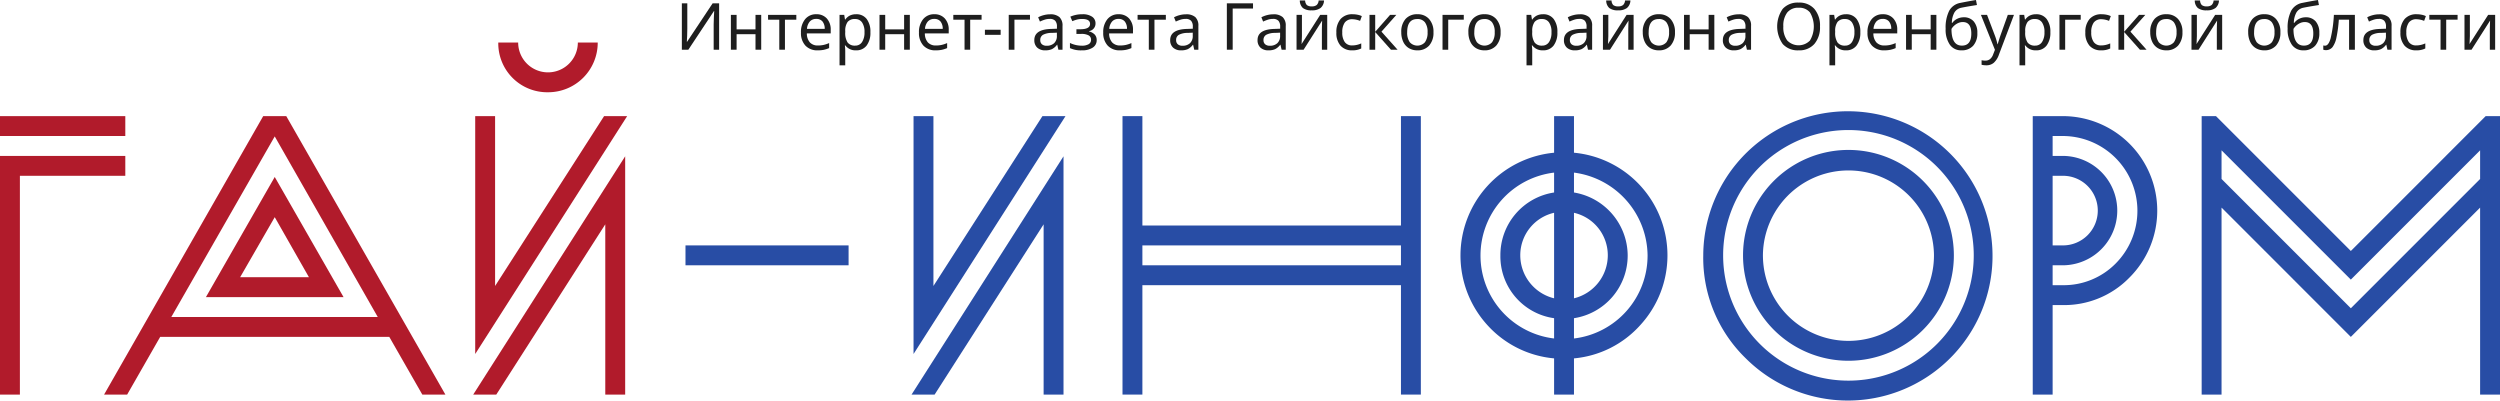
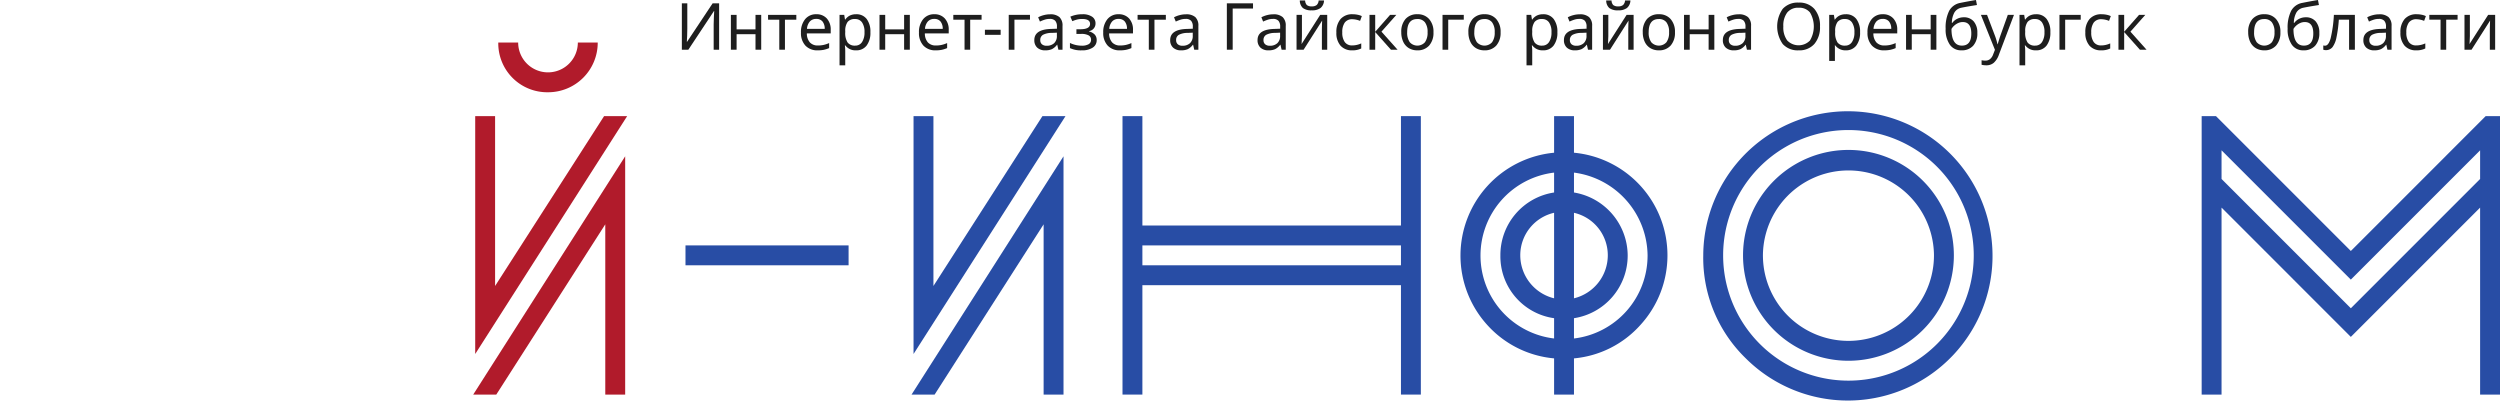
<svg xmlns="http://www.w3.org/2000/svg" id="head" viewBox="0 0 538.753 86.316">
  <defs>
    <style>
      .cls-1 {
        fill: #b11b2b;
      }

      .cls-2 {
        fill: #284da5;
      }

      .cls-3 {
        fill: #1e1e1e;
      }
    </style>
  </defs>
  <title>logo</title>
-   <path class="cls-1" d="M329.762,217.598V213.312h27.003v4.286H329.762Zm4.286,55.721h-4.286V221.885h27.003v4.286h-22.717v47.148Z" transform="translate(-329.762 -188.288)" />
-   <path class="cls-1" d="M420.771,273.319l-7.115-12.43h-49.377l-7.115,12.43h-4.972L386.482,213.312h4.972l34.29,60.007h-4.972Zm-31.804-55.635-22.288,38.918h44.491ZM374.138,252.316l14.83-25.889,14.83,25.889H374.138Zm14.83-17.23-7.458,12.944h14.83Z" transform="translate(-329.762 -188.288)" />
  <path class="cls-1" d="M460.201,236.629l-23.488,36.69h-4.972l32.747-51.349v51.349h-4.287V236.629ZM432.17,264.575V213.312h4.286v36.604l23.488-36.604H464.916Zm9.258-67.122a6.429,6.429,0,0,0,12.859,0h4.286a10.683,10.683,0,0,1-10.715,10.716,10.542,10.542,0,0,1-10.716-10.716h4.286Z" transform="translate(-329.762 -188.288)" />
  <path class="cls-2" d="M477.486,245.458v-4.286h35.147v4.286h-35.147Z" transform="translate(-329.762 -188.288)" />
  <path class="cls-2" d="M558.95,273.319h-4.286V236.629l-23.489,36.69h-4.972l32.747-51.349v51.349ZM554.407,213.312h4.972L526.632,264.575V213.312h4.286v36.604Z" transform="translate(-329.762 -188.288)" />
  <path class="cls-2" d="M631.67,236.886V213.312h4.286v60.007h-4.286V249.745h-55.721v23.574h-4.286V213.312h4.286v23.574h55.721Zm-55.721,8.572h55.721v-4.286h-55.721v4.286Z" transform="translate(-329.762 -188.288)" />
  <path class="cls-2" d="M664.671,213.312H668.957v7.887a22.215,22.215,0,0,1,14.316,37.119,21.828,21.828,0,0,1-14.316,7.201v7.801H664.671v-7.801a22.03,22.03,0,0,1-14.402-7.201,22.262,22.262,0,0,1,14.402-37.119V213.312Zm0,12.173A17.995,17.995,0,0,0,648.812,243.315a17.995,17.995,0,0,0,15.859,17.916v-4.372a13.455,13.455,0,0,1-11.573-13.544A13.626,13.626,0,0,1,664.671,229.771v-4.286Zm0,8.658a9.38,9.38,0,0,0-7.287,9.172,9.551,9.551,0,0,0,7.287,9.258V234.143ZM668.957,229.771a13.834,13.834,0,0,1,11.573,13.544A13.654,13.654,0,0,1,668.957,256.86v4.372a17.996,17.996,0,0,0,15.859-17.916A18.19,18.19,0,0,0,668.957,225.485V229.771Zm0,22.803a9.551,9.551,0,0,0,7.287-9.258,9.381,9.381,0,0,0-7.287-9.172v18.431Z" transform="translate(-329.762 -188.288)" />
  <path class="cls-2" d="M696.815,243.315a31.17,31.17,0,1,1,9.172,22.203A30.16,30.16,0,0,1,696.815,243.315Zm4.286,0a27.003,27.003,0,1,0,54.006,0A27.003,27.003,0,0,0,701.101,243.315Zm4.286,0a22.717,22.717,0,0,1,45.434,0A22.717,22.717,0,1,1,705.387,243.315Zm4.287,0a18.43,18.43,0,0,0,36.861,0A18.431,18.431,0,0,0,709.674,243.315Z" transform="translate(-329.762 -188.288)" />
-   <path class="cls-2" d="M772.106,254.031v19.288h-4.286V213.312h6.429a20.367,20.367,0,0,1,14.401,34.804,19.599,19.599,0,0,1-14.401,5.915H772.106Zm0-8.572v4.286H774.249a15.725,15.725,0,0,0,11.401-4.629A16.116,16.116,0,0,0,774.249,217.598H772.106v4.287H774.249a11.787,11.787,0,1,1,0,23.574H772.106Zm0-19.288v15.001H774.249a7.501,7.501,0,1,0,0-15.001H772.106Z" transform="translate(-329.762 -188.288)" />
  <path class="cls-2" d="M808.508,273.319h-4.286V213.312h3.086l29.061,29.061L865.429,213.312h3.086v60.007h-4.287v-40.29l-27.86,27.86L808.508,233.029v40.29Zm0-52.634v6.172l27.86,27.86,27.86-27.86v-6.172l-27.86,27.86Z" transform="translate(-329.762 -188.288)" />
  <g>
    <path class="cls-3" d="M476.701,189.006h1.176v5.489q0,0.581-.034,1.538-0.034.957-.068,1.244h0.062l5.496-8.271h1.401V199h-1.176v-5.435q0-.711.048-1.658,0.048-.947.068-1.227h-0.062L478.102,199h-1.401v-9.994Z" transform="translate(-329.762 -188.288)" />
    <path class="cls-3" d="M488.5,191.494v3.124h4.074v-3.124h1.23V199h-1.23v-3.343h-4.074V199H487.269v-7.506h1.23Z" transform="translate(-329.762 -188.288)" />
    <path class="cls-3" d="M501.372,192.533h-2.454V199h-1.217v-6.467h-2.42v-1.039h6.091v1.039Z" transform="translate(-329.762 -188.288)" />
    <path class="cls-3" d="M505.979,199.137a3.459,3.459,0,0,1-2.649-1.022,3.945,3.945,0,0,1-.96-2.813,4.335,4.335,0,0,1,.896-2.875,2.992,2.992,0,0,1,2.42-1.07,2.919,2.919,0,0,1,2.256.913,3.505,3.505,0,0,1,.841,2.471v0.745h-5.141a2.877,2.877,0,0,0,.649,1.941,2.261,2.261,0,0,0,1.743.663,5.909,5.909,0,0,0,1.142-.106,6.567,6.567,0,0,0,1.265-.414v1.08a5.937,5.937,0,0,1-1.169.376A6.683,6.683,0,0,1,505.979,199.137Zm-0.308-6.774a1.785,1.785,0,0,0-1.395.567,2.664,2.664,0,0,0-.608,1.579h3.821a2.438,2.438,0,0,0-.485-1.6A1.665,1.665,0,0,0,505.671,192.362Z" transform="translate(-329.762 -188.288)" />
    <path class="cls-3" d="M514.237,199.137a2.729,2.729,0,0,1-2.324-1.087h-0.082l0.027,0.28a9.376,9.376,0,0,1,.055.95v3.083h-1.23V191.494h1.012l0.164,1.025h0.055a2.648,2.648,0,0,1,1.012-.889,3.053,3.053,0,0,1,1.326-.273,2.743,2.743,0,0,1,2.273,1.015,4.482,4.482,0,0,1,.81,2.861,4.529,4.529,0,0,1-.813,2.871A2.742,2.742,0,0,1,514.237,199.137Zm-0.205-6.747a1.927,1.927,0,0,0-1.61.629,3.242,3.242,0,0,0-.509,1.976v0.239a3.748,3.748,0,0,0,.506,2.205,1.91,1.91,0,0,0,1.641.68,1.693,1.693,0,0,0,1.473-.766,3.709,3.709,0,0,0,.53-2.133,3.54,3.54,0,0,0-.53-2.102A1.746,1.746,0,0,0,514.032,192.39Z" transform="translate(-329.762 -188.288)" />
    <path class="cls-3" d="M520.526,191.494v3.124h4.074v-3.124h1.23V199H524.6v-3.343h-4.074V199h-1.23v-7.506h1.23Z" transform="translate(-329.762 -188.288)" />
    <path class="cls-3" d="M531.409,199.137a3.459,3.459,0,0,1-2.649-1.022,3.945,3.945,0,0,1-.96-2.813,4.335,4.335,0,0,1,.896-2.875,2.992,2.992,0,0,1,2.42-1.07,2.919,2.919,0,0,1,2.256.913,3.505,3.505,0,0,1,.841,2.471v0.745H529.071a2.877,2.877,0,0,0,.649,1.941,2.261,2.261,0,0,0,1.743.663,5.909,5.909,0,0,0,1.142-.106,6.567,6.567,0,0,0,1.265-.414v1.08a5.937,5.937,0,0,1-1.169.376A6.683,6.683,0,0,1,531.409,199.137Zm-0.308-6.774a1.785,1.785,0,0,0-1.395.567,2.664,2.664,0,0,0-.608,1.579h3.821a2.438,2.438,0,0,0-.485-1.6A1.665,1.665,0,0,0,531.101,192.362Z" transform="translate(-329.762 -188.288)" />
    <path class="cls-3" d="M541.293,192.533h-2.454V199h-1.217v-6.467h-2.42v-1.039h6.091v1.039Z" transform="translate(-329.762 -188.288)" />
    <path class="cls-3" d="M542.011,195.794V194.7h3.391v1.094h-3.391Z" transform="translate(-329.762 -188.288)" />
    <path class="cls-3" d="M551.725,192.533h-3.35V199H547.145v-7.506h4.58v1.039Z" transform="translate(-329.762 -188.288)" />
    <path class="cls-3" d="M557.843,199l-0.239-1.066h-0.055a3.153,3.153,0,0,1-1.118.954,3.444,3.444,0,0,1-1.405.25,2.462,2.462,0,0,1-1.736-.581,2.121,2.121,0,0,1-.629-1.641q0-2.283,3.603-2.393l1.271-.048v-0.444a1.832,1.832,0,0,0-.369-1.261,1.527,1.527,0,0,0-1.183-.407,3.507,3.507,0,0,0-1.125.178,9.255,9.255,0,0,0-.995.396l-0.376-.923a5.555,5.555,0,0,1,1.237-.472,5.358,5.358,0,0,1,1.326-.171,2.934,2.934,0,0,1,2.023.602,2.468,2.468,0,0,1,.663,1.914V199h-0.896Zm-2.536-.854a2.272,2.272,0,0,0,1.624-.557,2.07,2.07,0,0,0,.591-1.583V195.329l-1.107.048a4.021,4.021,0,0,0-1.883.41,1.242,1.242,0,0,0-.591,1.142,1.135,1.135,0,0,0,.359.902A1.481,1.481,0,0,0,555.307,198.146Z" transform="translate(-329.762 -188.288)" />
    <path class="cls-3" d="M562.546,194.591q2.126,0,2.126-1.148,0-1.066-1.702-1.066a4.664,4.664,0,0,0-1.005.103,6.683,6.683,0,0,0-1.114.376l-0.431-.978a6.381,6.381,0,0,1,2.618-.52,3.528,3.528,0,0,1,2.064.526,1.679,1.679,0,0,1,.745,1.449,1.638,1.638,0,0,1-1.408,1.661v0.055a2.557,2.557,0,0,1,1.258.711,1.72,1.72,0,0,1,.403,1.169,1.862,1.862,0,0,1-.854,1.62,4.097,4.097,0,0,1-2.352.588,5.479,5.479,0,0,1-2.557-.485v-1.107a5.921,5.921,0,0,0,2.543.588,2.832,2.832,0,0,0,1.483-.321,1.047,1.047,0,0,0,.52-0.95,1.033,1.033,0,0,0-.526-0.954,3.259,3.259,0,0,0-1.613-.311h-1.012v-1.005h0.813Z" transform="translate(-329.762 -188.288)" />
    <path class="cls-3" d="M571.119,199.137a3.459,3.459,0,0,1-2.649-1.022,3.945,3.945,0,0,1-.96-2.813,4.335,4.335,0,0,1,.896-2.875,2.992,2.992,0,0,1,2.42-1.07,2.919,2.919,0,0,1,2.256.913,3.505,3.505,0,0,1,.841,2.471v0.745h-5.141a2.877,2.877,0,0,0,.649,1.941,2.261,2.261,0,0,0,1.743.663,5.909,5.909,0,0,0,1.142-.106,6.567,6.567,0,0,0,1.265-.414v1.08a5.937,5.937,0,0,1-1.169.376A6.683,6.683,0,0,1,571.119,199.137ZM570.811,192.362a1.785,1.785,0,0,0-1.395.567,2.664,2.664,0,0,0-.608,1.579h3.821a2.438,2.438,0,0,0-.485-1.6A1.665,1.665,0,0,0,570.811,192.362Z" transform="translate(-329.762 -188.288)" />
    <path class="cls-3" d="M581.003,192.533h-2.454V199h-1.217v-6.467H574.913v-1.039h6.091v1.039Z" transform="translate(-329.762 -188.288)" />
    <path class="cls-3" d="M587.122,199l-0.239-1.066h-0.055a3.153,3.153,0,0,1-1.118.954,3.444,3.444,0,0,1-1.405.25,2.462,2.462,0,0,1-1.736-.581,2.121,2.121,0,0,1-.629-1.641q0-2.283,3.603-2.393l1.271-.048v-0.444a1.832,1.832,0,0,0-.369-1.261,1.527,1.527,0,0,0-1.183-.407,3.507,3.507,0,0,0-1.125.178,9.255,9.255,0,0,0-.995.396l-0.376-.923a5.555,5.555,0,0,1,1.237-.472,5.358,5.358,0,0,1,1.326-.171,2.934,2.934,0,0,1,2.023.602,2.468,2.468,0,0,1,.663,1.914V199h-0.896Zm-2.536-.854a2.272,2.272,0,0,0,1.624-.557,2.07,2.07,0,0,0,.591-1.583V195.329l-1.107.048a4.021,4.021,0,0,0-1.883.41,1.242,1.242,0,0,0-.591,1.142,1.135,1.135,0,0,0,.359.902A1.481,1.481,0,0,0,584.585,198.146Z" transform="translate(-329.762 -188.288)" />
    <path class="cls-3" d="M599.789,189.006V190.127h-4.382V199h-1.258v-9.994h5.64Z" transform="translate(-329.762 -188.288)" />
    <path class="cls-3" d="M605.948,199l-0.239-1.066h-0.055a3.153,3.153,0,0,1-1.118.954,3.444,3.444,0,0,1-1.405.25,2.462,2.462,0,0,1-1.736-.581,2.121,2.121,0,0,1-.629-1.641q0-2.283,3.603-2.393l1.271-.048v-0.444a1.832,1.832,0,0,0-.369-1.261,1.527,1.527,0,0,0-1.183-.407,3.507,3.507,0,0,0-1.125.178,9.255,9.255,0,0,0-.995.396l-0.376-.923a5.555,5.555,0,0,1,1.237-.472,5.358,5.358,0,0,1,1.326-.171,2.934,2.934,0,0,1,2.023.602,2.468,2.468,0,0,1,.663,1.914V199h-0.896Zm-2.536-.854a2.272,2.272,0,0,0,1.624-.557,2.07,2.07,0,0,0,.591-1.583V195.329l-1.107.048a4.021,4.021,0,0,0-1.883.41,1.242,1.242,0,0,0-.591,1.142,1.135,1.135,0,0,0,.359.902A1.481,1.481,0,0,0,603.412,198.146Z" transform="translate(-329.762 -188.288)" />
    <path class="cls-3" d="M610.33,191.494v4.58l-0.055,1.326-0.027.383,4.02-6.289h1.511V199h-1.148v-4.423l0.021-.95,0.034-.902L610.692,199h-1.524v-7.506h1.162Zm2.119-.978a2.967,2.967,0,0,1-1.911-.499,2.188,2.188,0,0,1-.666-1.627H611.02a1.473,1.473,0,0,0,.373.991,1.623,1.623,0,0,0,1.083.28,1.535,1.535,0,0,0,1.042-.301,1.471,1.471,0,0,0,.414-0.971h1.162a2.216,2.216,0,0,1-.745,1.617A3.016,3.016,0,0,1,612.449,190.517Z" transform="translate(-329.762 -188.288)" />
    <path class="cls-3" d="M621.178,199.137a3.233,3.233,0,0,1-2.522-.995,4.104,4.104,0,0,1-.902-2.854,4.223,4.223,0,0,1,.913-2.909,3.306,3.306,0,0,1,2.601-1.022,5.253,5.253,0,0,1,1.083.113,3.587,3.587,0,0,1,.885.291l-0.376,1.025a4.776,4.776,0,0,0-1.62-.355,1.965,1.965,0,0,0-1.675.714,3.505,3.505,0,0,0-.54,2.129,3.431,3.431,0,0,0,.54,2.082,1.872,1.872,0,0,0,1.6.721,4.646,4.646,0,0,0,1.948-.438v1.094A4.177,4.177,0,0,1,621.178,199.137Z" transform="translate(-329.762 -188.288)" />
    <path class="cls-3" d="M629.327,191.494h1.347l-3.206,3.616L630.94,199h-1.429l-3.391-3.808V199h-1.23v-7.506h1.23v3.644Z" transform="translate(-329.762 -188.288)" />
    <path class="cls-3" d="M638.678,195.233a4.137,4.137,0,0,1-.93,2.871,3.283,3.283,0,0,1-2.57,1.032,3.418,3.418,0,0,1-1.805-.475,3.118,3.118,0,0,1-1.21-1.364,4.743,4.743,0,0,1-.424-2.064,4.126,4.126,0,0,1,.916-2.854,3.274,3.274,0,0,1,2.57-1.022,3.212,3.212,0,0,1,2.519,1.042A4.093,4.093,0,0,1,638.678,195.233Zm-5.667,0a3.516,3.516,0,0,0,.557,2.15,2.195,2.195,0,0,0,3.278,0,3.502,3.502,0,0,0,.561-2.15,3.392,3.392,0,0,0-.564-2.129,1.977,1.977,0,0,0-1.651-.714Q633.011,192.39,633.011,195.233Z" transform="translate(-329.762 -188.288)" />
    <path class="cls-3" d="M645.207,192.533h-3.35V199h-1.23v-7.506h4.58v1.039Z" transform="translate(-329.762 -188.288)" />
    <path class="cls-3" d="M653.143,195.233a4.137,4.137,0,0,1-.93,2.871,3.283,3.283,0,0,1-2.57,1.032,3.418,3.418,0,0,1-1.805-.475,3.118,3.118,0,0,1-1.21-1.364,4.743,4.743,0,0,1-.424-2.064,4.126,4.126,0,0,1,.916-2.854,3.274,3.274,0,0,1,2.57-1.022,3.212,3.212,0,0,1,2.519,1.042A4.093,4.093,0,0,1,653.143,195.233Zm-5.667,0a3.516,3.516,0,0,0,.557,2.15,2.195,2.195,0,0,0,3.278,0,3.502,3.502,0,0,0,.561-2.15,3.392,3.392,0,0,0-.564-2.129,1.977,1.977,0,0,0-1.651-.714Q647.476,192.39,647.476,195.233Z" transform="translate(-329.762 -188.288)" />
    <path class="cls-3" d="M662.283,199.137a2.729,2.729,0,0,1-2.324-1.087h-0.082l0.027,0.28a9.376,9.376,0,0,1,.055.95v3.083H658.728V191.494h1.012l0.164,1.025h0.055a2.648,2.648,0,0,1,1.012-.889,3.053,3.053,0,0,1,1.326-.273,2.743,2.743,0,0,1,2.273,1.015,4.482,4.482,0,0,1,.81,2.861,4.529,4.529,0,0,1-.813,2.871A2.742,2.742,0,0,1,662.283,199.137Zm-0.205-6.747a1.927,1.927,0,0,0-1.61.629,3.242,3.242,0,0,0-.509,1.976v0.239a3.748,3.748,0,0,0,.506,2.205,1.91,1.91,0,0,0,1.641.68,1.693,1.693,0,0,0,1.473-.766,3.709,3.709,0,0,0,.53-2.133,3.54,3.54,0,0,0-.53-2.102A1.746,1.746,0,0,0,662.078,192.39Z" transform="translate(-329.762 -188.288)" />
    <path class="cls-3" d="M671.976,199l-0.239-1.066h-0.055a3.153,3.153,0,0,1-1.118.954,3.444,3.444,0,0,1-1.405.25,2.462,2.462,0,0,1-1.736-.581,2.121,2.121,0,0,1-.629-1.641q0-2.283,3.603-2.393l1.271-.048v-0.444a1.832,1.832,0,0,0-.369-1.261,1.527,1.527,0,0,0-1.183-.407,3.507,3.507,0,0,0-1.125.178,9.255,9.255,0,0,0-.995.396l-0.376-.923a5.555,5.555,0,0,1,1.237-.472,5.358,5.358,0,0,1,1.326-.171,2.934,2.934,0,0,1,2.023.602,2.468,2.468,0,0,1,.663,1.914V199h-0.896Zm-2.536-.854a2.272,2.272,0,0,0,1.624-.557,2.07,2.07,0,0,0,.591-1.583V195.329l-1.107.048a4.021,4.021,0,0,0-1.883.41,1.242,1.242,0,0,0-.591,1.142,1.135,1.135,0,0,0,.359.902A1.481,1.481,0,0,0,669.44,198.146Z" transform="translate(-329.762 -188.288)" />
    <path class="cls-3" d="M676.358,191.494v4.58l-0.055,1.326-0.027.383,4.02-6.289h1.511V199h-1.148v-4.423l0.021-.95,0.034-.902L676.72,199H675.196v-7.506h1.162Zm2.119-.978a2.967,2.967,0,0,1-1.911-.499,2.188,2.188,0,0,1-.666-1.627h1.148a1.473,1.473,0,0,0,.373.991,1.623,1.623,0,0,0,1.083.28,1.535,1.535,0,0,0,1.042-.301,1.471,1.471,0,0,0,.414-0.971h1.162a2.216,2.216,0,0,1-.745,1.617A3.016,3.016,0,0,1,678.477,190.517Z" transform="translate(-329.762 -188.288)" />
    <path class="cls-3" d="M690.72,195.233a4.137,4.137,0,0,1-.93,2.871,3.283,3.283,0,0,1-2.57,1.032,3.418,3.418,0,0,1-1.805-.475,3.118,3.118,0,0,1-1.21-1.364,4.743,4.743,0,0,1-.424-2.064,4.126,4.126,0,0,1,.916-2.854,3.274,3.274,0,0,1,2.57-1.022,3.212,3.212,0,0,1,2.519,1.042A4.093,4.093,0,0,1,690.72,195.233Zm-5.667,0a3.516,3.516,0,0,0,.557,2.15,2.195,2.195,0,0,0,3.278,0,3.502,3.502,0,0,0,.561-2.15,3.392,3.392,0,0,0-.564-2.129,1.977,1.977,0,0,0-1.651-.714Q685.053,192.39,685.053,195.233Z" transform="translate(-329.762 -188.288)" />
    <path class="cls-3" d="M693.899,191.494v3.124h4.074v-3.124h1.23V199h-1.23v-3.343h-4.074V199h-1.23v-7.506h1.23Z" transform="translate(-329.762 -188.288)" />
    <path class="cls-3" d="M706.224,199l-0.239-1.066h-0.055a3.153,3.153,0,0,1-1.118.954,3.444,3.444,0,0,1-1.405.25,2.462,2.462,0,0,1-1.736-.581,2.121,2.121,0,0,1-.629-1.641q0-2.283,3.603-2.393l1.271-.048v-0.444a1.832,1.832,0,0,0-.369-1.261,1.527,1.527,0,0,0-1.183-.407,3.507,3.507,0,0,0-1.125.178,9.255,9.255,0,0,0-.995.396l-0.376-.923a5.555,5.555,0,0,1,1.237-.472,5.358,5.358,0,0,1,1.326-.171,2.934,2.934,0,0,1,2.023.602,2.468,2.468,0,0,1,.663,1.914V199h-0.896Zm-2.536-.854a2.272,2.272,0,0,0,1.624-.557,2.07,2.07,0,0,0,.591-1.583V195.329l-1.107.048a4.021,4.021,0,0,0-1.883.41,1.242,1.242,0,0,0-.591,1.142,1.135,1.135,0,0,0,.359.902A1.481,1.481,0,0,0,703.688,198.146Z" transform="translate(-329.762 -188.288)" />
    <path class="cls-3" d="M721.974,193.989a5.501,5.501,0,0,1-1.213,3.773,4.291,4.291,0,0,1-3.394,1.374,4.341,4.341,0,0,1-3.415-1.35,6.594,6.594,0,0,1-.007-7.595,4.365,4.365,0,0,1,3.435-1.343,4.288,4.288,0,0,1,3.384,1.364A5.493,5.493,0,0,1,721.974,193.989Zm-7.902,0a4.708,4.708,0,0,0,.841,3.021,3.417,3.417,0,0,0,4.895.014,5.93,5.93,0,0,0,.007-6.053,2.955,2.955,0,0,0-2.434-1.015,3.001,3.001,0,0,0-2.468,1.029A4.652,4.652,0,0,0,714.072,193.989Z" transform="translate(-329.762 -188.288)" />
-     <path class="cls-3" d="M727.566,199.137a2.729,2.729,0,0,1-2.324-1.087h-0.082l0.027,0.28a9.376,9.376,0,0,1,.055.95v3.083h-1.23V191.494h1.012l0.164,1.025h0.055a2.648,2.648,0,0,1,1.012-.889,3.053,3.053,0,0,1,1.326-.273,2.743,2.743,0,0,1,2.273,1.015,4.482,4.482,0,0,1,.81,2.861,4.529,4.529,0,0,1-.813,2.871A2.742,2.742,0,0,1,727.566,199.137Zm-0.205-6.747a1.927,1.927,0,0,0-1.61.629,3.242,3.242,0,0,0-.509,1.976v0.239a3.748,3.748,0,0,0,.506,2.205,1.91,1.91,0,0,0,1.641.68,1.693,1.693,0,0,0,1.473-.766,3.709,3.709,0,0,0,.53-2.133,3.54,3.54,0,0,0-.53-2.102A1.746,1.746,0,0,0,727.361,192.39Z" transform="translate(-329.762 -188.288)" />
+     <path class="cls-3" d="M727.566,199.137a2.729,2.729,0,0,1-2.324-1.087h-0.082l0.027,0.28v3.083h-1.23V191.494h1.012l0.164,1.025h0.055a2.648,2.648,0,0,1,1.012-.889,3.053,3.053,0,0,1,1.326-.273,2.743,2.743,0,0,1,2.273,1.015,4.482,4.482,0,0,1,.81,2.861,4.529,4.529,0,0,1-.813,2.871A2.742,2.742,0,0,1,727.566,199.137Zm-0.205-6.747a1.927,1.927,0,0,0-1.61.629,3.242,3.242,0,0,0-.509,1.976v0.239a3.748,3.748,0,0,0,.506,2.205,1.91,1.91,0,0,0,1.641.68,1.693,1.693,0,0,0,1.473-.766,3.709,3.709,0,0,0,.53-2.133,3.54,3.54,0,0,0-.53-2.102A1.746,1.746,0,0,0,727.361,192.39Z" transform="translate(-329.762 -188.288)" />
    <path class="cls-3" d="M735.817,199.137a3.459,3.459,0,0,1-2.649-1.022,3.945,3.945,0,0,1-.96-2.813,4.335,4.335,0,0,1,.896-2.875,2.992,2.992,0,0,1,2.42-1.07,2.919,2.919,0,0,1,2.256.913,3.505,3.505,0,0,1,.841,2.471v0.745H733.479a2.877,2.877,0,0,0,.649,1.941,2.261,2.261,0,0,0,1.743.663,5.909,5.909,0,0,0,1.142-.106,6.567,6.567,0,0,0,1.265-.414v1.08a5.937,5.937,0,0,1-1.169.376A6.683,6.683,0,0,1,735.817,199.137Zm-0.308-6.774a1.785,1.785,0,0,0-1.395.567,2.664,2.664,0,0,0-.608,1.579h3.821a2.438,2.438,0,0,0-.485-1.6A1.665,1.665,0,0,0,735.509,192.362Z" transform="translate(-329.762 -188.288)" />
    <path class="cls-3" d="M741.75,191.494v3.124h4.074v-3.124h1.23V199h-1.23v-3.343h-4.074V199H740.52v-7.506h1.23Z" transform="translate(-329.762 -188.288)" />
    <path class="cls-3" d="M749.051,194.495a8.062,8.062,0,0,1,.755-3.866,3.415,3.415,0,0,1,2.375-1.712q1.524-.308,3.404-0.629l0.212,1.08-0.813.13q-1.586.26-2.55,0.458a2.247,2.247,0,0,0-1.48,1.001,4.686,4.686,0,0,0-.564,2.273H750.48a2.838,2.838,0,0,1,1.056-.885,3.085,3.085,0,0,1,1.405-.332,2.723,2.723,0,0,1,2.16.889,3.65,3.65,0,0,1,.779,2.488,3.917,3.917,0,0,1-.909,2.765,3.269,3.269,0,0,1-2.522.981,2.925,2.925,0,0,1-2.499-1.224A5.682,5.682,0,0,1,749.051,194.495Zm3.5,3.623q2.03,0,2.03-2.604,0-2.475-1.839-2.475a2.387,2.387,0,0,0-.967.205,3.238,3.238,0,0,0-.848.54,3.081,3.081,0,0,0-.619.738Q750.309,198.118,752.551,198.118Z" transform="translate(-329.762 -188.288)" />
    <path class="cls-3" d="M756.653,191.494h1.319l1.62,4.272a13.806,13.806,0,0,1,.629,2.044h0.055q0.062-.253.28-0.947,0.219-.694.369-1.111l1.524-4.259h1.326l-3.233,8.545a4.232,4.232,0,0,1-1.121,1.784,2.429,2.429,0,0,1-1.606.54,4.527,4.527,0,0,1-1.019-.116v-0.978a3.561,3.561,0,0,0,.82.082,1.559,1.559,0,0,0,.998-0.325,2.287,2.287,0,0,0,.67-1.001l0.39-.998Z" transform="translate(-329.762 -188.288)" />
    <path class="cls-3" d="M768.52,199.137a2.729,2.729,0,0,1-2.324-1.087h-0.082l0.027,0.28a9.376,9.376,0,0,1,.055.95v3.083h-1.23V191.494h1.012l0.164,1.025h0.055a2.648,2.648,0,0,1,1.012-.889,3.053,3.053,0,0,1,1.326-.273,2.743,2.743,0,0,1,2.273,1.015,4.482,4.482,0,0,1,.81,2.861,4.529,4.529,0,0,1-.813,2.871A2.742,2.742,0,0,1,768.52,199.137Zm-0.205-6.747a1.927,1.927,0,0,0-1.61.629,3.242,3.242,0,0,0-.509,1.976v0.239a3.748,3.748,0,0,0,.506,2.205,1.91,1.91,0,0,0,1.641.68,1.693,1.693,0,0,0,1.473-.766,3.709,3.709,0,0,0,.53-2.133,3.54,3.54,0,0,0-.53-2.102A1.746,1.746,0,0,0,768.315,192.39Z" transform="translate(-329.762 -188.288)" />
    <path class="cls-3" d="M778.159,192.533h-3.35V199h-1.23v-7.506h4.58v1.039Z" transform="translate(-329.762 -188.288)" />
    <path class="cls-3" d="M782.582,199.137a3.233,3.233,0,0,1-2.522-.995,4.104,4.104,0,0,1-.902-2.854,4.223,4.223,0,0,1,.913-2.909,3.306,3.306,0,0,1,2.601-1.022,5.253,5.253,0,0,1,1.083.113,3.587,3.587,0,0,1,.885.291l-0.376,1.025a4.776,4.776,0,0,0-1.62-.355,1.965,1.965,0,0,0-1.675.714,3.505,3.505,0,0,0-.54,2.129,3.431,3.431,0,0,0,.54,2.082,1.872,1.872,0,0,0,1.6.721,4.646,4.646,0,0,0,1.948-.438v1.094A4.177,4.177,0,0,1,782.582,199.137Z" transform="translate(-329.762 -188.288)" />
    <path class="cls-3" d="M790.73,191.494h1.347l-3.206,3.616L792.343,199h-1.429l-3.391-3.808V199h-1.23v-7.506h1.23v3.644Z" transform="translate(-329.762 -188.288)" />
-     <path class="cls-3" d="M800.082,195.233a4.137,4.137,0,0,1-.93,2.871,3.283,3.283,0,0,1-2.57,1.032,3.418,3.418,0,0,1-1.805-.475,3.118,3.118,0,0,1-1.21-1.364,4.743,4.743,0,0,1-.424-2.064,4.126,4.126,0,0,1,.916-2.854,3.274,3.274,0,0,1,2.57-1.022,3.212,3.212,0,0,1,2.519,1.042A4.093,4.093,0,0,1,800.082,195.233Zm-5.667,0a3.516,3.516,0,0,0,.557,2.15,2.195,2.195,0,0,0,3.278,0,3.502,3.502,0,0,0,.561-2.15,3.392,3.392,0,0,0-.564-2.129,1.977,1.977,0,0,0-1.651-.714Q794.415,192.39,794.415,195.233Z" transform="translate(-329.762 -188.288)" />
-     <path class="cls-3" d="M803.192,191.494v4.58l-0.055,1.326-0.027.383,4.02-6.289h1.511V199H807.492v-4.423l0.021-.95,0.034-.902L803.554,199h-1.524v-7.506h1.162Zm2.119-.978a2.967,2.967,0,0,1-1.911-.499,2.188,2.188,0,0,1-.666-1.627h1.148a1.473,1.473,0,0,0,.373.991,1.623,1.623,0,0,0,1.083.28,1.535,1.535,0,0,0,1.042-.301,1.471,1.471,0,0,0,.414-0.971h1.162a2.216,2.216,0,0,1-.745,1.617A3.016,3.016,0,0,1,805.311,190.517Z" transform="translate(-329.762 -188.288)" />
    <path class="cls-3" d="M821.191,195.233a4.137,4.137,0,0,1-.93,2.871,3.283,3.283,0,0,1-2.57,1.032,3.418,3.418,0,0,1-1.805-.475,3.118,3.118,0,0,1-1.21-1.364,4.743,4.743,0,0,1-.424-2.064,4.126,4.126,0,0,1,.916-2.854,3.274,3.274,0,0,1,2.57-1.022,3.212,3.212,0,0,1,2.519,1.042A4.093,4.093,0,0,1,821.191,195.233Zm-5.667,0a3.516,3.516,0,0,0,.557,2.15,2.195,2.195,0,0,0,3.278,0,3.502,3.502,0,0,0,.561-2.15,3.392,3.392,0,0,0-.564-2.129,1.977,1.977,0,0,0-1.651-.714Q815.524,192.39,815.524,195.233Z" transform="translate(-329.762 -188.288)" />
    <path class="cls-3" d="M822.75,194.495a8.062,8.062,0,0,1,.755-3.866,3.415,3.415,0,0,1,2.375-1.712q1.524-.308,3.404-0.629l0.212,1.08-0.813.13q-1.586.26-2.55,0.458a2.247,2.247,0,0,0-1.48,1.001,4.686,4.686,0,0,0-.564,2.273h0.089a2.838,2.838,0,0,1,1.056-.885,3.085,3.085,0,0,1,1.405-.332,2.723,2.723,0,0,1,2.16.889,3.65,3.65,0,0,1,.779,2.488,3.917,3.917,0,0,1-.909,2.765,3.269,3.269,0,0,1-2.522.981,2.925,2.925,0,0,1-2.499-1.224A5.682,5.682,0,0,1,822.75,194.495Zm3.5,3.623q2.03,0,2.03-2.604,0-2.475-1.839-2.475a2.387,2.387,0,0,0-.967.205,3.238,3.238,0,0,0-.848.54,3.081,3.081,0,0,0-.619.738Q824.007,198.118,826.25,198.118Z" transform="translate(-329.762 -188.288)" />
    <path class="cls-3" d="M837.242,199h-1.251v-6.48h-2.208a27.519,27.519,0,0,1-.516,3.866,5.227,5.227,0,0,1-.848,2.058A1.824,1.824,0,0,1,830.433,199v-0.923a1.095,1.095,0,0,0,.383.055q0.752,0,1.2-1.586a27.946,27.946,0,0,0,.701-5.052h4.525V199Z" transform="translate(-329.762 -188.288)" />
    <path class="cls-3" d="M844.255,199l-0.239-1.066h-0.055a3.153,3.153,0,0,1-1.118.954,3.444,3.444,0,0,1-1.405.25,2.462,2.462,0,0,1-1.736-.581,2.121,2.121,0,0,1-.629-1.641q0-2.283,3.603-2.393l1.271-.048v-0.444a1.832,1.832,0,0,0-.369-1.261,1.527,1.527,0,0,0-1.183-.407,3.507,3.507,0,0,0-1.125.178,9.255,9.255,0,0,0-.995.396l-0.376-.923a5.555,5.555,0,0,1,1.237-.472,5.358,5.358,0,0,1,1.326-.171,2.934,2.934,0,0,1,2.023.602,2.468,2.468,0,0,1,.663,1.914V199h-0.896Zm-2.536-.854a2.272,2.272,0,0,0,1.624-.557,2.07,2.07,0,0,0,.591-1.583V195.329l-1.107.048a4.021,4.021,0,0,0-1.883.41,1.242,1.242,0,0,0-.591,1.142,1.135,1.135,0,0,0,.359.902A1.481,1.481,0,0,0,841.719,198.146Z" transform="translate(-329.762 -188.288)" />
    <path class="cls-3" d="M850.483,199.137a3.233,3.233,0,0,1-2.522-.995,4.104,4.104,0,0,1-.902-2.854,4.223,4.223,0,0,1,.913-2.909,3.306,3.306,0,0,1,2.601-1.022,5.253,5.253,0,0,1,1.083.113,3.587,3.587,0,0,1,.885.291l-0.376,1.025a4.776,4.776,0,0,0-1.62-.355,1.965,1.965,0,0,0-1.675.714,3.505,3.505,0,0,0-.54,2.129,3.431,3.431,0,0,0,.54,2.082,1.872,1.872,0,0,0,1.6.721,4.646,4.646,0,0,0,1.948-.438v1.094A4.177,4.177,0,0,1,850.483,199.137Z" transform="translate(-329.762 -188.288)" />
    <path class="cls-3" d="M859.376,192.533h-2.454V199h-1.217v-6.467h-2.42v-1.039h6.091v1.039Z" transform="translate(-329.762 -188.288)" />
    <path class="cls-3" d="M862.022,191.494v4.58l-0.055,1.326-0.027.383,4.02-6.289h1.511V199h-1.148v-4.423l0.021-.95,0.034-.902L862.384,199h-1.524v-7.506H862.022Z" transform="translate(-329.762 -188.288)" />
  </g>
</svg>